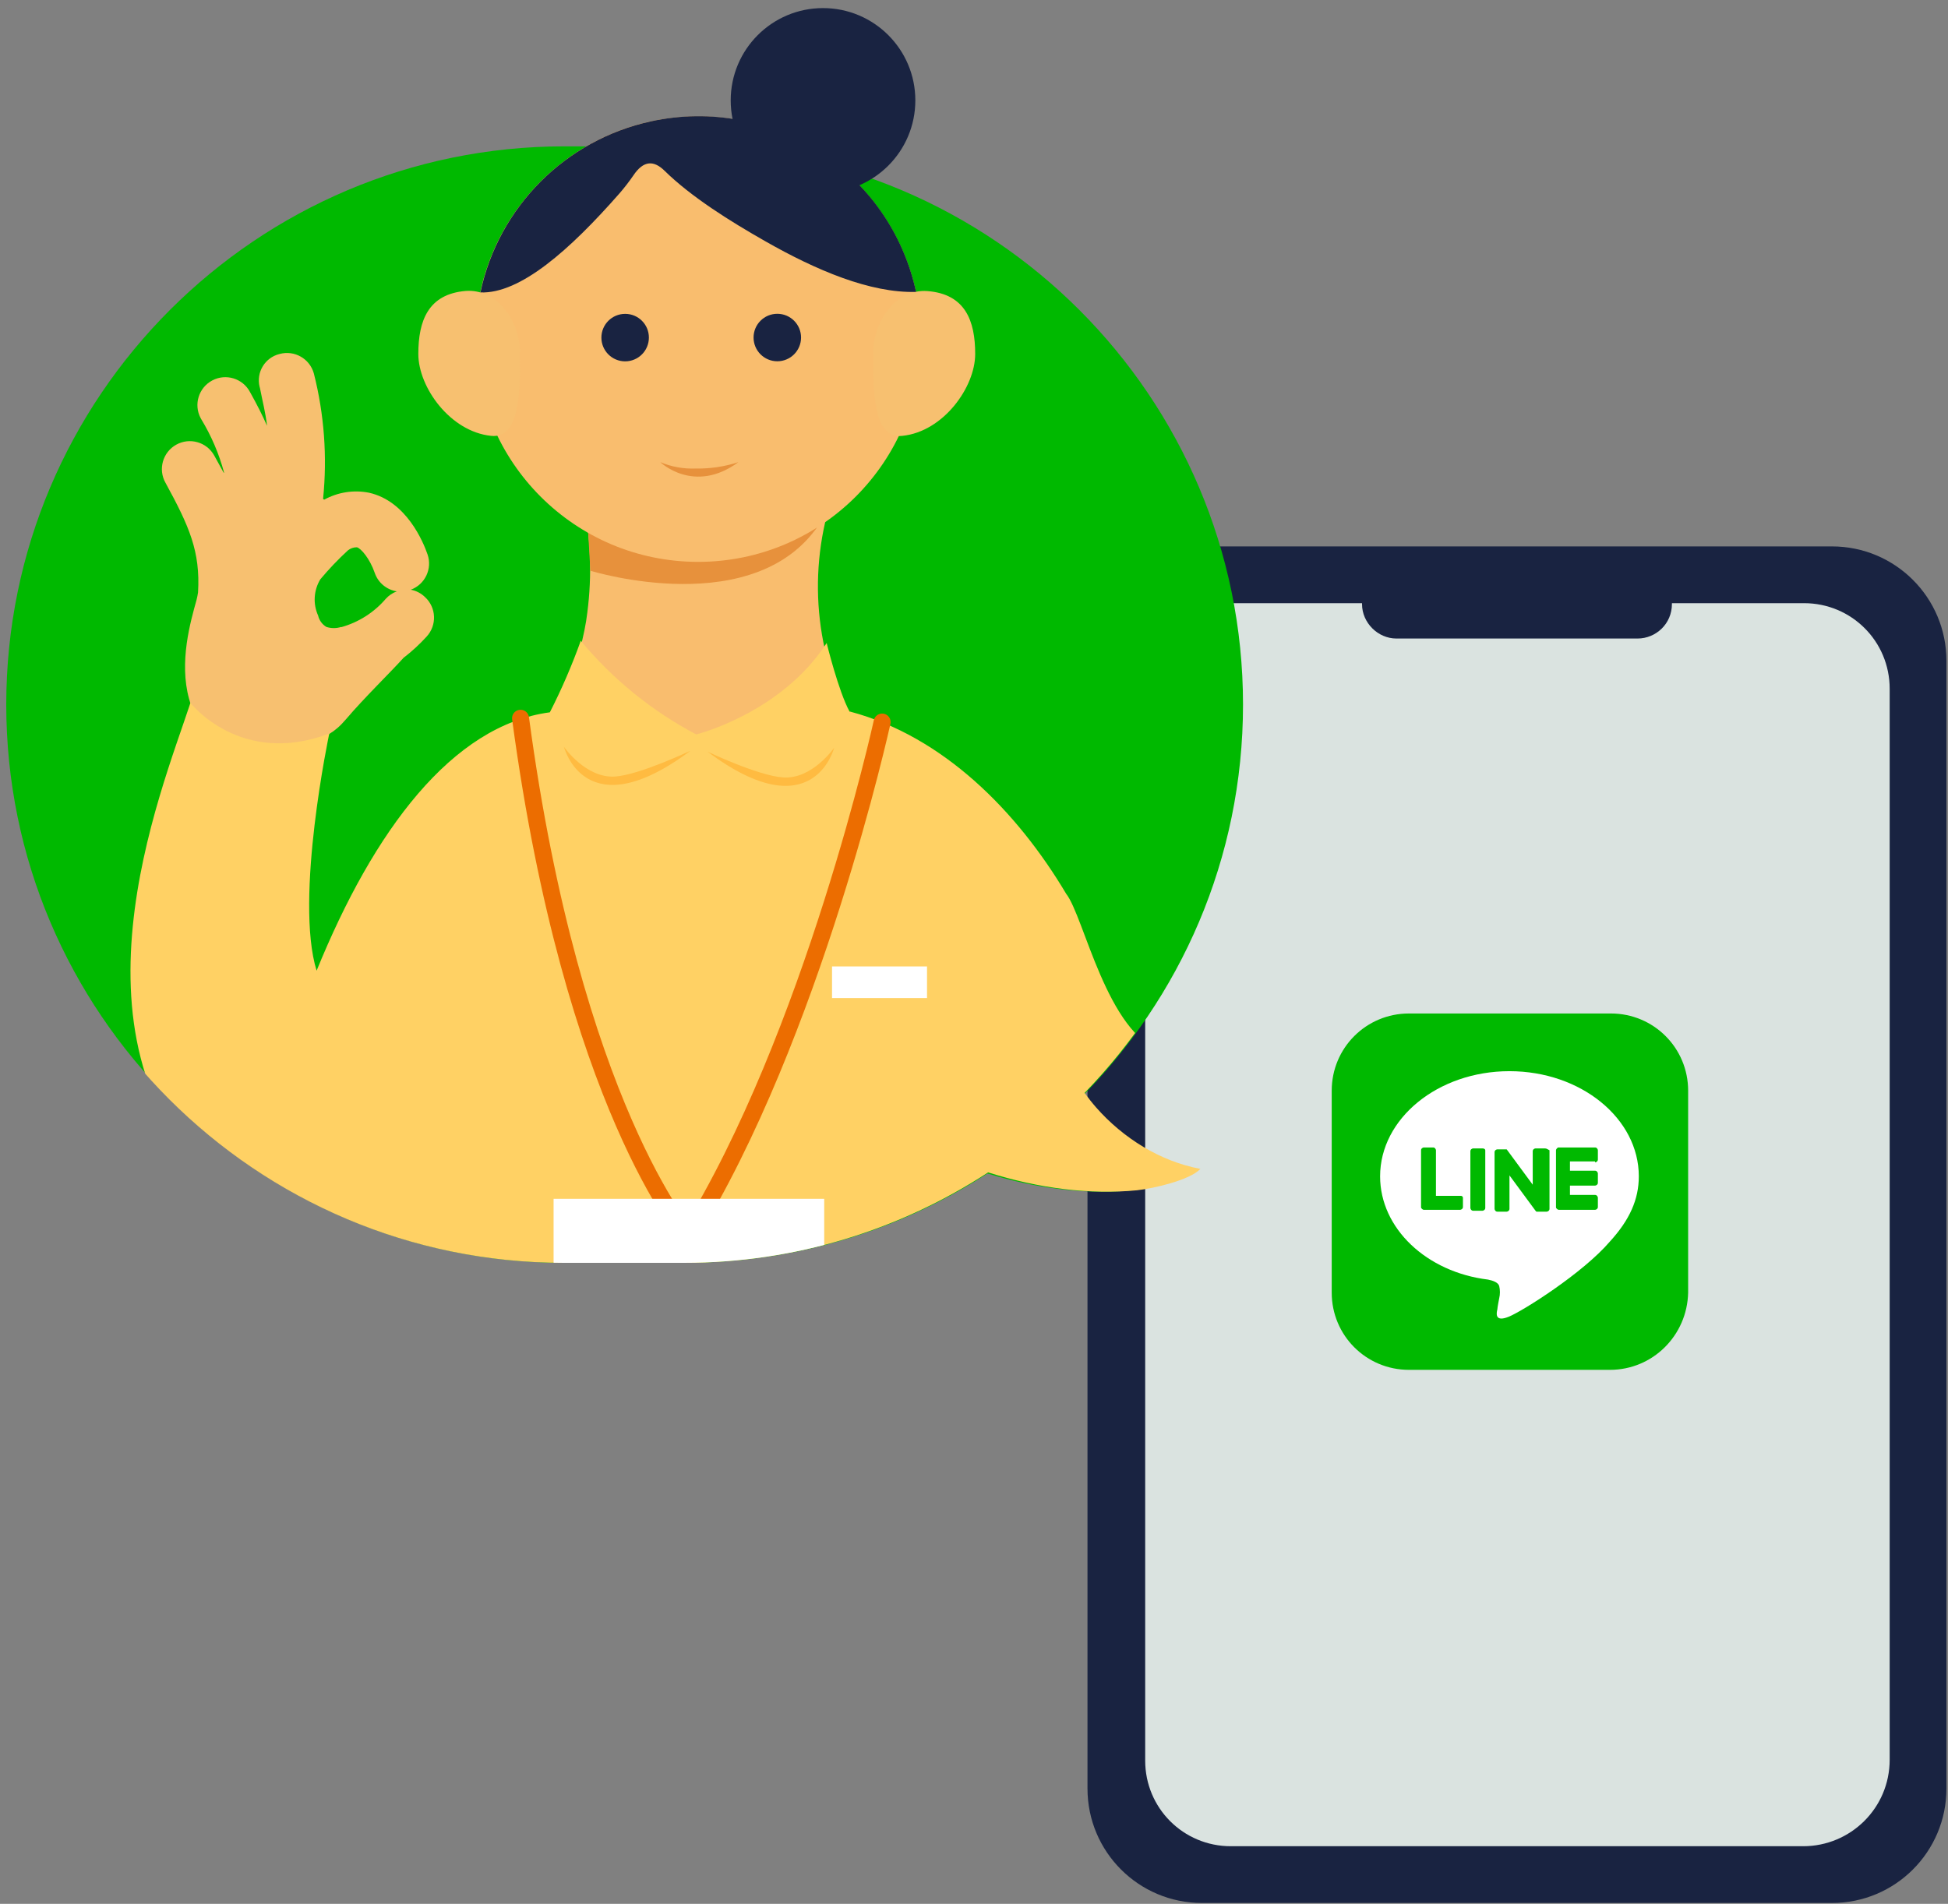
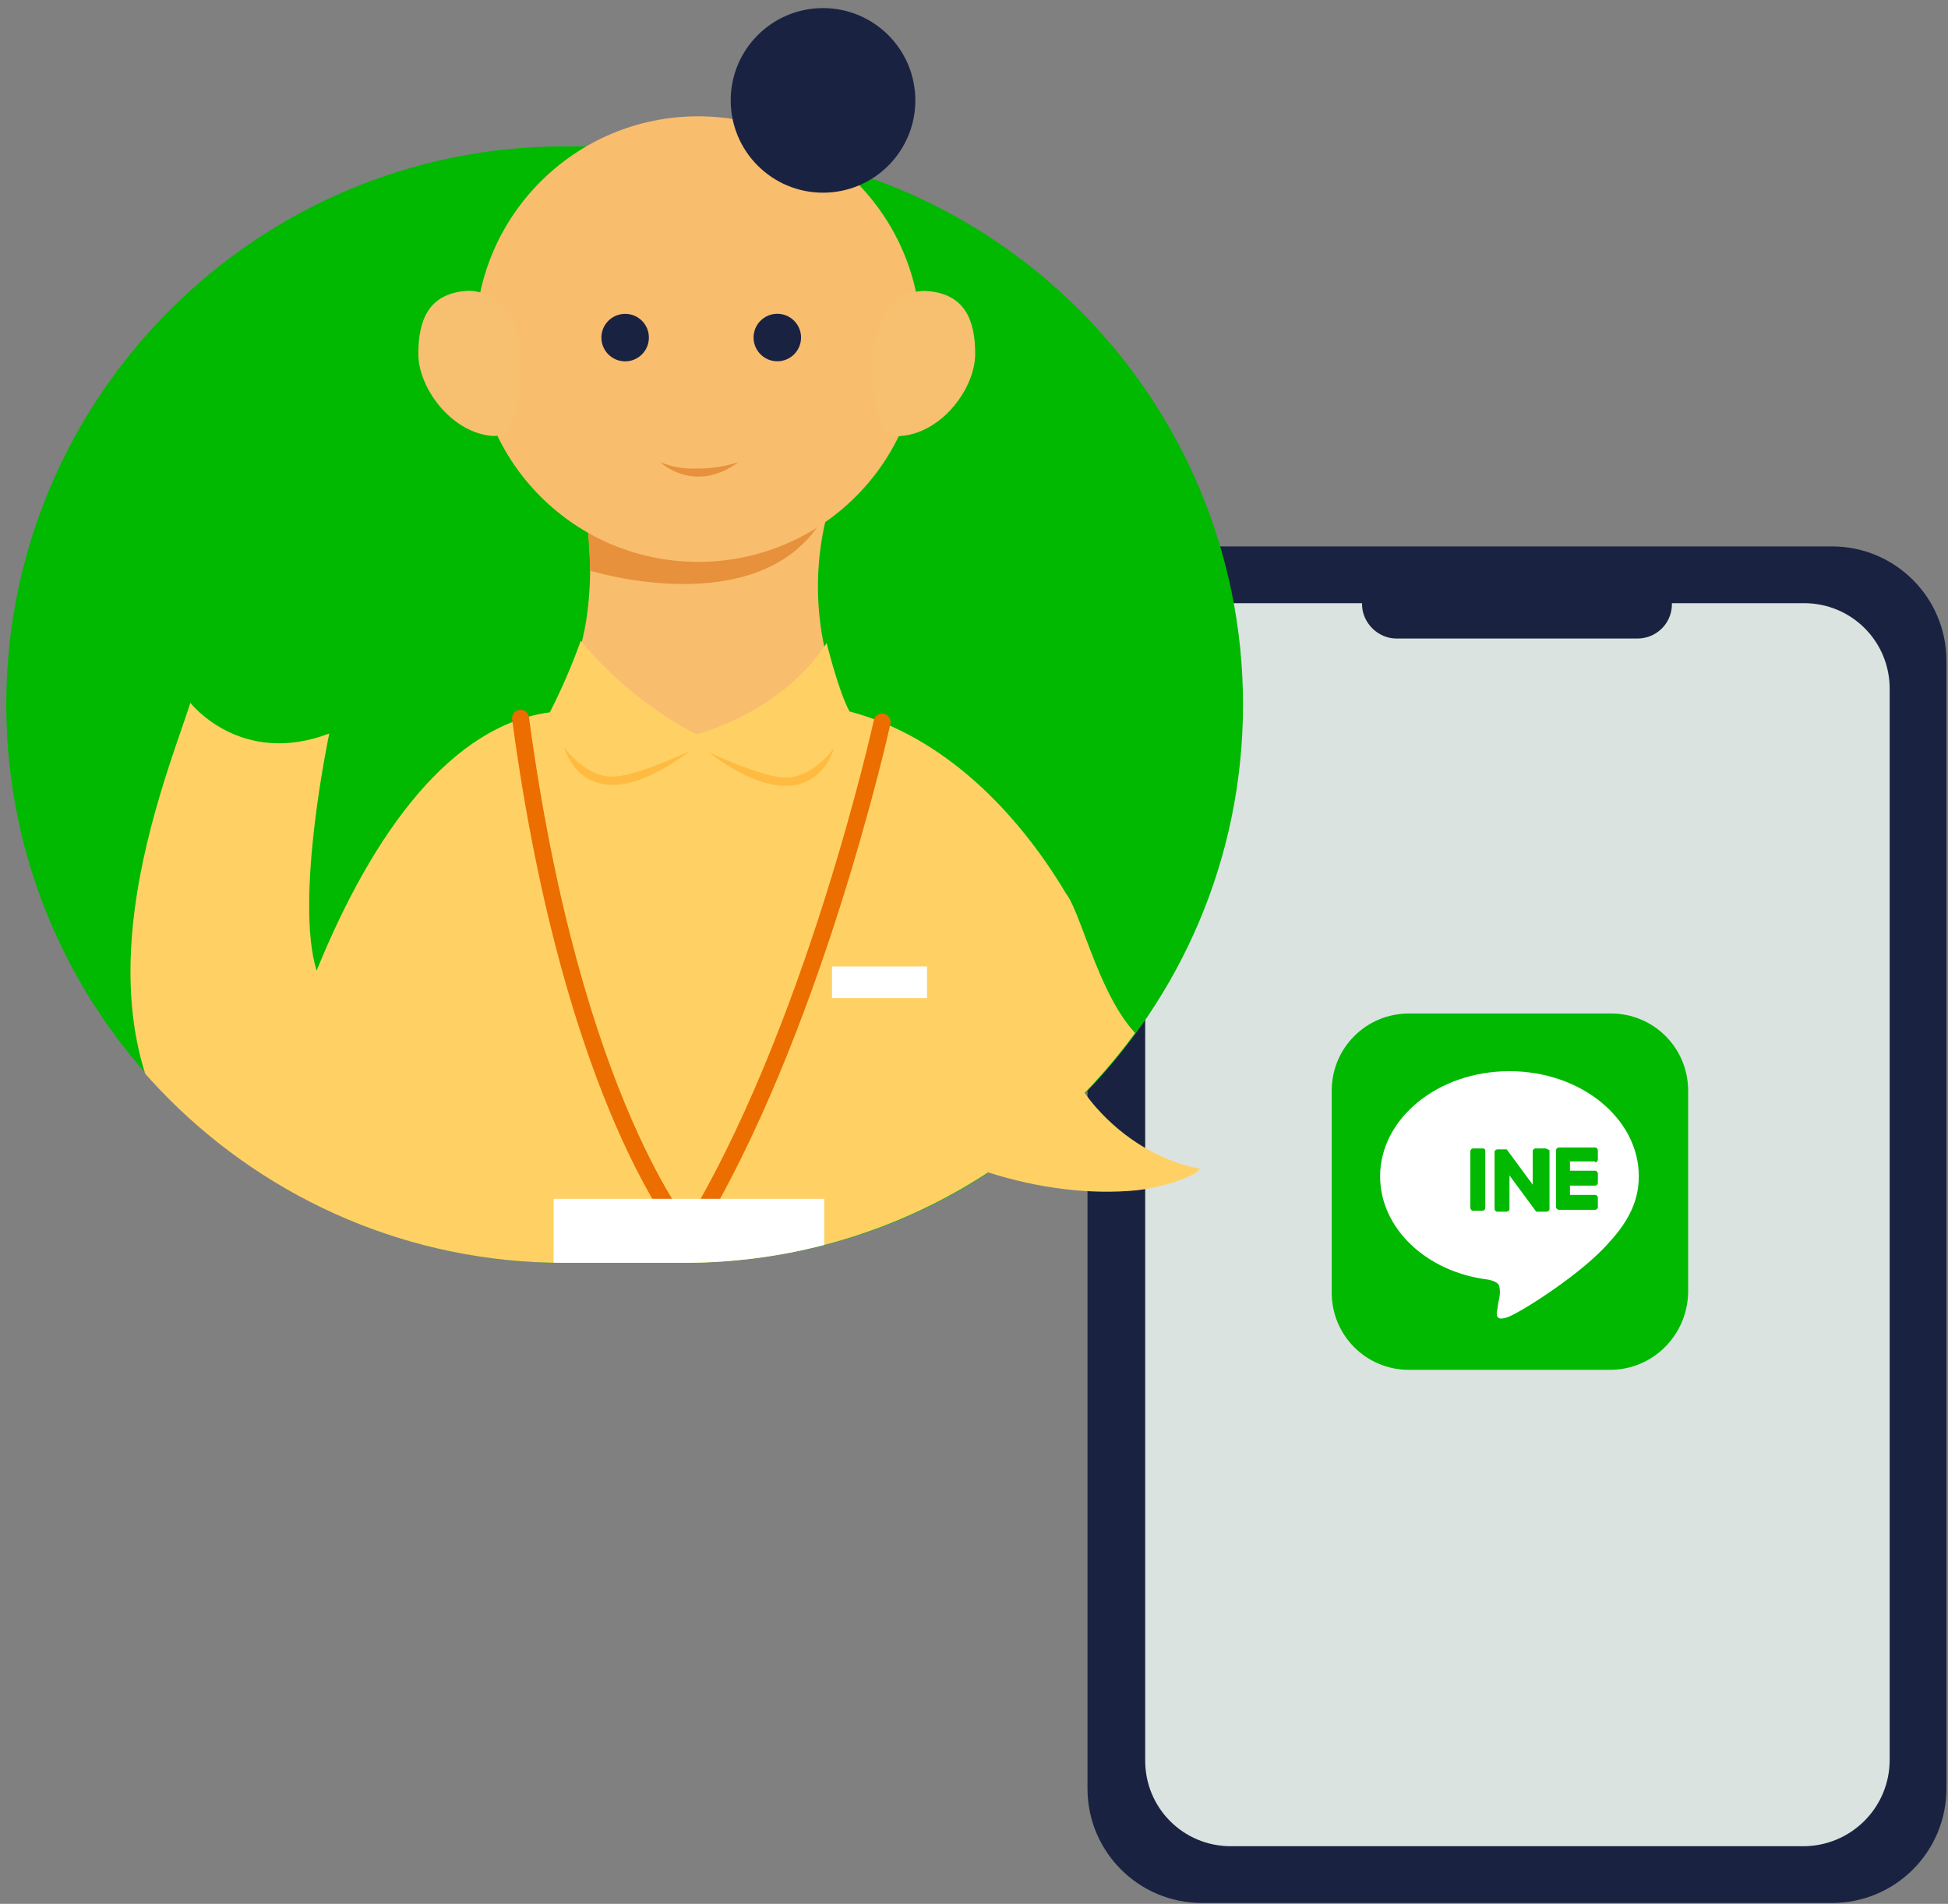
<svg xmlns="http://www.w3.org/2000/svg" xmlns:xlink="http://www.w3.org/1999/xlink" version="1.1" id="レイヤー_1" x="0px" y="0px" viewBox="0 0 267 261" style="enable-background:new 0 0 267 261;" xml:space="preserve">
  <rect x="0" y="0" width="267" height="261" fill="#808080" stroke="none" />
  <style type="text/css">
	.st0{fill:#192341;}
	.st1{fill:#DAE3E0;}
	.st2{fill:#00B900;}
	.st3{fill:#FFFFFF;}
	.st4{fill:none;}
	.st5{clip-path:url(#SVGID_00000145774973420388007270000006375236175644743613_);}
	.st6{fill:#F9BD6E;}
	.st7{fill:#F7C070;}
	.st8{fill:#FFD164;}
	.st9{fill:#E7913C;}
	.st10{fill:#FFBB41;}
	.st11{fill:none;stroke:#EC6D00;stroke-width:2.326;stroke-linecap:round;stroke-linejoin:round;}
</style>
  <g>
    <g>
      <g>
        <path class="st0" d="M251.097,260.879h-86.352c-8.674,0-15.689-7.015-15.689-15.689V90.597c0-8.674,7.015-15.689,15.689-15.689     h86.352c8.674,0,15.689,7.015,15.689,15.689V245.19C266.786,253.863,259.77,260.879,251.097,260.879z" />
        <path class="st1" d="M247.143,253.098h-78.444c-6.505,0-11.735-5.23-11.735-11.735V94.424c0-6.505,5.23-11.735,11.735-11.735     h78.572c6.505,0,11.735,5.23,11.735,11.735v146.812C259.005,247.868,253.648,253.098,247.143,253.098z" />
        <path class="st0" d="M224.439,87.536h-33.036c-2.551,0-4.719-2.168-4.719-4.719v-4.719h42.475v4.719     C229.158,85.495,226.99,87.536,224.439,87.536z" />
      </g>
      <g>
        <g>
          <path class="st2" d="M93.842,173.123H77.388c-42.22,0-76.531-34.311-76.531-76.531l0,0c0-42.22,34.311-76.531,76.531-76.531      h16.454c42.22,0,76.531,34.311,76.531,76.531l0,0C170.373,138.812,136.062,173.123,93.842,173.123z" />
-           <path class="st2" d="M131.465,146.592c6.888-4.337,10.587-9.694,10.587-9.694c1.531,5.485,3.954,10.714,7.653,14.924      c3.699,4.209,8.801,7.398,14.286,8.418c-1.403,1.531-6.378,2.679-8.674,2.934c-11.735,1.148-25.51-2.679-37.117-10.587      C118.199,152.587,126.745,149.654,131.465,146.592z" />
        </g>
      </g>
    </g>
    <g>
      <g id="FULL_COLOR_ICON_2_">
        <path class="st2" d="M220.668,187.792h-27.551c-5.867,0-10.587-4.719-10.587-10.587v-27.679c0-5.867,4.719-10.587,10.587-10.587     h27.679c5.867,0,10.587,4.719,10.587,10.587v27.679C231.255,183.072,226.536,187.792,220.668,187.792z" />
        <g id="TYPE_A_1_">
          <g>
            <path class="st3" d="M224.622,161.261c0-7.908-7.908-14.413-17.73-14.413c-9.821,0-17.73,6.505-17.73,14.413       c0,7.143,6.378,13.138,14.796,14.158c0.638,0.128,1.403,0.383,1.531,0.893s0.128,1.148,0,1.658c0,0-0.255,1.276-0.255,1.531       c-0.128,0.51-0.383,1.786,1.531,1.02s10.204-5.995,13.903-10.332l0,0C223.347,167.256,224.622,164.45,224.622,161.261" />
            <g>
              <path class="st2" d="M203.194,157.434h-1.276c-0.128,0-0.383,0.128-0.383,0.383v7.781c0,0.128,0.128,0.383,0.383,0.383h1.276        c0.128,0,0.383-0.128,0.383-0.383v-7.908C203.576,157.562,203.449,157.434,203.194,157.434" />
              <path class="st2" d="M211.74,157.434h-1.276c-0.128,0-0.383,0.128-0.383,0.383v4.592l-3.571-4.847l0,0l0,0l0,0l0,0l0,0l0,0        l0,0l0,0l0,0l0,0l0,0l0,0l0,0l0,0l0,0l0,0l0,0l0,0l0,0h-1.276c-0.128,0-0.383,0.128-0.383,0.383v7.781        c0,0.128,0.128,0.383,0.383,0.383h1.276c0.128,0,0.383-0.128,0.383-0.383v-4.592l3.571,4.847c0,0,0,0,0.128,0.128l0,0l0,0l0,0        l0,0l0,0l0,0l0,0l0,0c0,0,0,0,0.128,0h1.276c0.128,0,0.383-0.128,0.383-0.383v-8.036        C212.122,157.562,211.995,157.434,211.74,157.434" />
-               <path class="st2" d="M200.26,163.939h-3.444v-6.25c0-0.128-0.128-0.383-0.383-0.383h-1.276c-0.128,0-0.383,0.128-0.383,0.383        v7.781l0,0c0,0.128,0,0.128,0.128,0.255l0,0l0,0c0,0,0.128,0.128,0.255,0.128l0,0h4.975c0.128,0,0.383-0.128,0.383-0.383        v-1.276C200.515,164.067,200.388,163.939,200.26,163.939" />
              <path class="st2" d="M218.627,159.348c0.128,0,0.383-0.128,0.383-0.383v-1.276c0-0.128-0.128-0.383-0.383-0.383h-4.975l0,0        c-0.128,0-0.128,0-0.255,0.128l0,0l0,0c0,0-0.128,0.128-0.128,0.255l0,0v7.781l0,0c0,0.128,0,0.128,0.128,0.255l0,0l0,0        c0,0,0.128,0.128,0.255,0.128l0,0h4.975c0.128,0,0.383-0.128,0.383-0.383v-1.276c0-0.128-0.128-0.383-0.383-0.383h-3.444        v-1.276h3.444c0.128,0,0.383-0.128,0.383-0.383v-1.276c0-0.128-0.128-0.383-0.383-0.383h-3.444v-1.276h3.444V159.348z" />
            </g>
          </g>
        </g>
      </g>
      <g id="FULL_COLOR_ICON_1_">
        <path class="st4" d="M226.281,197.485h-38.776c-8.163,0-14.796-6.633-14.796-14.796v-38.648c0-8.163,6.633-14.796,14.796-14.796     h38.648c8.163,0,14.796,6.633,14.796,14.796v38.648C241.077,190.853,234.444,197.485,226.281,197.485z" />
      </g>
    </g>
    <g>
      <defs>
        <path id="SVGID_1_" d="M169.697,0.121v87.276c0.363,3.017,0.571,6.081,0.571,9.195c0,20.683-8.248,39.455-21.614,53.238     c0.504,0.683,1.027,1.353,1.588,1.992c3.699,4.209,8.801,7.398,14.286,8.418c-1.403,1.531-6.378,2.679-8.673,2.934     c-6.424,0.628-13.459-0.244-20.415-2.45c-12.004,7.83-26.323,12.399-41.702,12.399H77.283c-42.21,0-76.514-34.296-76.53-76.502     H0.214v-96.5L169.697,0.121z" />
      </defs>
      <clipPath id="SVGID_00000168828463577566551310000007960058835036389030_">
        <use xlink:href="#SVGID_1_" style="overflow:visible;" />
      </clipPath>
      <g style="clip-path:url(#SVGID_00000168828463577566551310000007960058835036389030_);">
        <path class="st6" d="M79.898,68.527h34.031c-3.373,10.741-2.019,22.409,3.724,32.092c0,0-20.51,8.469-41.755-0.592     c0,0,3.918-9.99,4.602-16.051C81.167,78.829,80.964,73.606,79.898,68.527z" />
-         <path class="st7" d="M58.265,81.864c-0.537-0.527-1.219-0.883-1.959-1.02c1.954-0.719,2.974-2.868,2.296-4.837     c-0.582-1.694-2.898-7.316-8.02-8.459c-2.088-0.415-4.255-0.083-6.122,0.939c-0.061,0-0.184-0.061-0.173-0.143     c0.579-5.741,0.151-11.539-1.265-17.133c-0.556-2.039-2.659-3.241-4.698-2.685c-0.002,0.001-0.004,0.001-0.006,0.002     c-1.998,0.487-3.224,2.502-2.736,4.501c0.016,0.065,0.033,0.129,0.053,0.193c0.347,1.796,0.776,3.429,0.959,5.102v0.133l0,0     v-0.102c-0.582-1.337-1.316-2.796-2.327-4.612c-0.99-1.867-3.306-2.579-5.173-1.589c-1.867,0.99-2.579,3.306-1.589,5.173     c0.025,0.048,0.051,0.095,0.079,0.141c1.38,2.273,2.431,4.729,3.122,7.296c0,0.082,0,0.082-0.071,0     c-0.408-0.755-0.837-1.531-1.276-2.327c-1.031-1.846-3.364-2.506-5.209-1.474s-2.506,3.364-1.474,5.209     c3.276,6,4.796,9.429,4.469,15.041c-0.051,0.343-0.119,0.684-0.204,1.02c-0.827,2.98-2.429,8.51-1.02,13.592     c1.551,5.571,3,6.806,7.908,7.806c2.991,0.524,6.071-0.006,8.714-1.5c2.296-1.469,3.143-1.49,4.908-3.561     c2.429-2.867,6.122-6.449,7.857-8.388c1.139-0.874,2.197-1.847,3.163-2.908C59.906,85.722,59.815,83.301,58.265,81.864     C58.266,81.864,58.265,81.864,58.265,81.864z M46.775,85.945c-0.663,0.215-1.377,0.215-2.041,0     c-0.575-0.344-0.985-0.908-1.133-1.561c-0.722-1.606-0.608-3.464,0.306-4.969c1.174-1.404,2.439-2.73,3.786-3.969     c0.348-0.276,0.78-0.424,1.224-0.418c0.541,0.122,1.765,1.541,2.439,3.49c0.455,1.349,1.624,2.333,3.031,2.551     c-0.578,0.214-1.096,0.564-1.51,1.02c-1.603,1.872-3.727,3.226-6.102,3.888V85.945z" />
        <path class="st8" d="M182.429,118.895c-6.592-1.51-8.092-6.122-8.092-6.122s-6.02,31.541-14.939,31.429     c-7.694-2.469-10.786-18.51-13.265-21.674c-6.776-11.388-16.888-21.582-29.592-24.969l0,0h-0.092     c-1.541-2.827-3.143-9.408-3.143-9.408c-6.286,9.674-17.878,12.531-17.878,12.531c-6.065-3.202-11.442-7.563-15.827-12.837     c-1.201,3.356-2.616,6.631-4.235,9.806c-13.398,1.776-24.153,16.204-31.97,35.418c-3.061-9.898,1.735-32.51,1.735-32.51     c-12.174,4.633-19.031-4.204-19.031-4.204c-4.082,12.449-18.48,46.939,4.459,67.143c16.918,16.827,41.367,22.061,65.388,22.143     c26.837-0.173,45.306-5.102,56.123-9.184l0,0c32.408-9.571,36.47-30.184,39.796-57.072     C191.939,119.415,189.562,120.497,182.429,118.895z" />
        <path class="st6" d="M181.511,83.609c2.02-0.031,3.707,1.534,3.827,3.551c0.41,2.548,0.291,5.153-0.347,7.653     c-0.225,1.163,0.388,1.245,0.714,0.888c0.327-0.357,4.806-6.694,6.776-9.571c1.969-2.878,3.939-5.776,5.98-8.745     c0.964-1.409,2.887-1.77,4.296-0.806c1.409,0.964,1.77,2.887,0.806,4.296c-2.041,2.959-6,9.02-6.5,9.796     c-0.5,0.776,0.327,1.49,1.071,0.837c3.765-3.316,7.092-7.898,10.49-12.061c1.127-1.372,3.153-1.571,4.526-0.444     s1.571,3.153,0.444,4.526c-3.765,4.602-7.071,8.939-10.602,13.082c-0.49,0.561,0.225,1.071,0.735,0.612     c2.814-2.727,5.481-5.602,7.99-8.612c1.378-1.541,2.735-1.684,4.082-0.776c1.27,1.011,1.53,2.838,0.592,4.163     c-2.788,4.016-6.023,7.703-9.643,10.99c-0.357,0.316-0.102,1.112,0.684,0.663c1.427-0.973,2.741-2.103,3.918-3.367     c1.418-1.276,3.173-1.51,4.52-0.357c1.347,1.148,1.508,3.17,0.36,4.517c-0.001,0.001-0.002,0.002-0.003,0.003     c-4.622,5.439-10.857,8.918-15.929,12.622c-4.622,3.378-13.112,6-20.225,2.776c-8.286-3.745-6.398-9.184-6.306-11.551     c0.286-6.857,2.847-13.153,4.51-20.01C178.745,86.099,180.102,83.629,181.511,83.609z" />
        <path class="st9" d="M80.602,72.721l0.316,5.52c0,0,23.02,7.143,31.684-6.867c-6.341,2.185-13.034,3.164-19.735,2.888     C88.746,74.055,84.646,73.54,80.602,72.721z" />
        <circle class="st6" cx="95.694" cy="46.486" r="30.541" />
        <path class="st7" d="M57.337,48.527c0,4.561,4.367,10.643,9.969,11.225c4.163,0.459,3.959-6.796,3.959-11.367     s-3.245-8.796-7.418-8.5C58.694,40.302,57.337,43.966,57.337,48.527z" />
        <path class="st7" d="M133.663,48.527c0,4.561-4.367,10.643-9.98,11.225c-4.163,0.541-3.99-6.765-3.99-11.337     s3.245-8.827,7.418-8.51C132.296,40.302,133.663,43.966,133.663,48.527z" />
        <path class="st0" d="M85.684,43.027c-1.798,0-3.255,1.457-3.255,3.255c0,1.798,1.457,3.255,3.255,3.255     c1.798,0,3.255-1.457,3.255-3.255c0-0.003,0-0.007,0-0.01c0-1.792-1.453-3.245-3.245-3.245     C85.69,43.027,85.687,43.027,85.684,43.027z" />
        <circle class="st0" cx="106.541" cy="46.272" r="3.255" />
-         <path class="st0" d="M125.561,40.017c-3.569-16.485-19.826-26.957-36.311-23.388c-11.734,2.54-20.891,11.719-23.403,23.459     c5.439,0.214,12.245-5.796,19.102-13.622c0.655-0.759,1.268-1.552,1.837-2.378c1.429-2.153,2.847-2.102,4.296-0.684     c3.643,3.582,8.99,6.929,13.786,9.653C111.837,37.037,119.286,40.2,125.561,40.017z" />
        <circle class="st0" cx="112.806" cy="13.762" r="12.653" />
        <path class="st9" d="M90.5,63.354c0,0,4.612,4.469,10.714,0c-1.903,0.62-3.897,0.917-5.898,0.878     C93.666,64.292,92.023,63.993,90.5,63.354z" />
        <path class="st10" d="M77.296,102.384c0,0,2.857,11.378,17.347,0.531c0,0-6.98,3.316-10.347,3.541     C80.296,106.721,77.296,102.384,77.296,102.384z" />
        <path class="st10" d="M114.327,102.517c0,0-2.847,11.378-17.347,0.531c0,0,6.99,3.316,10.357,3.531     C111.327,106.854,114.327,102.517,114.327,102.517z" />
        <path class="st11" d="M120.908,98.986c0,0-9.439,42.949-26.602,70.582c0,0-15.827-18.051-22.959-71.102" />
        <rect x="75.877" y="164.344" class="st3" width="37.092" height="24.735" />
        <rect x="114.041" y="132.486" class="st3" width="13.02" height="4.337" />
      </g>
    </g>
  </g>
</svg>